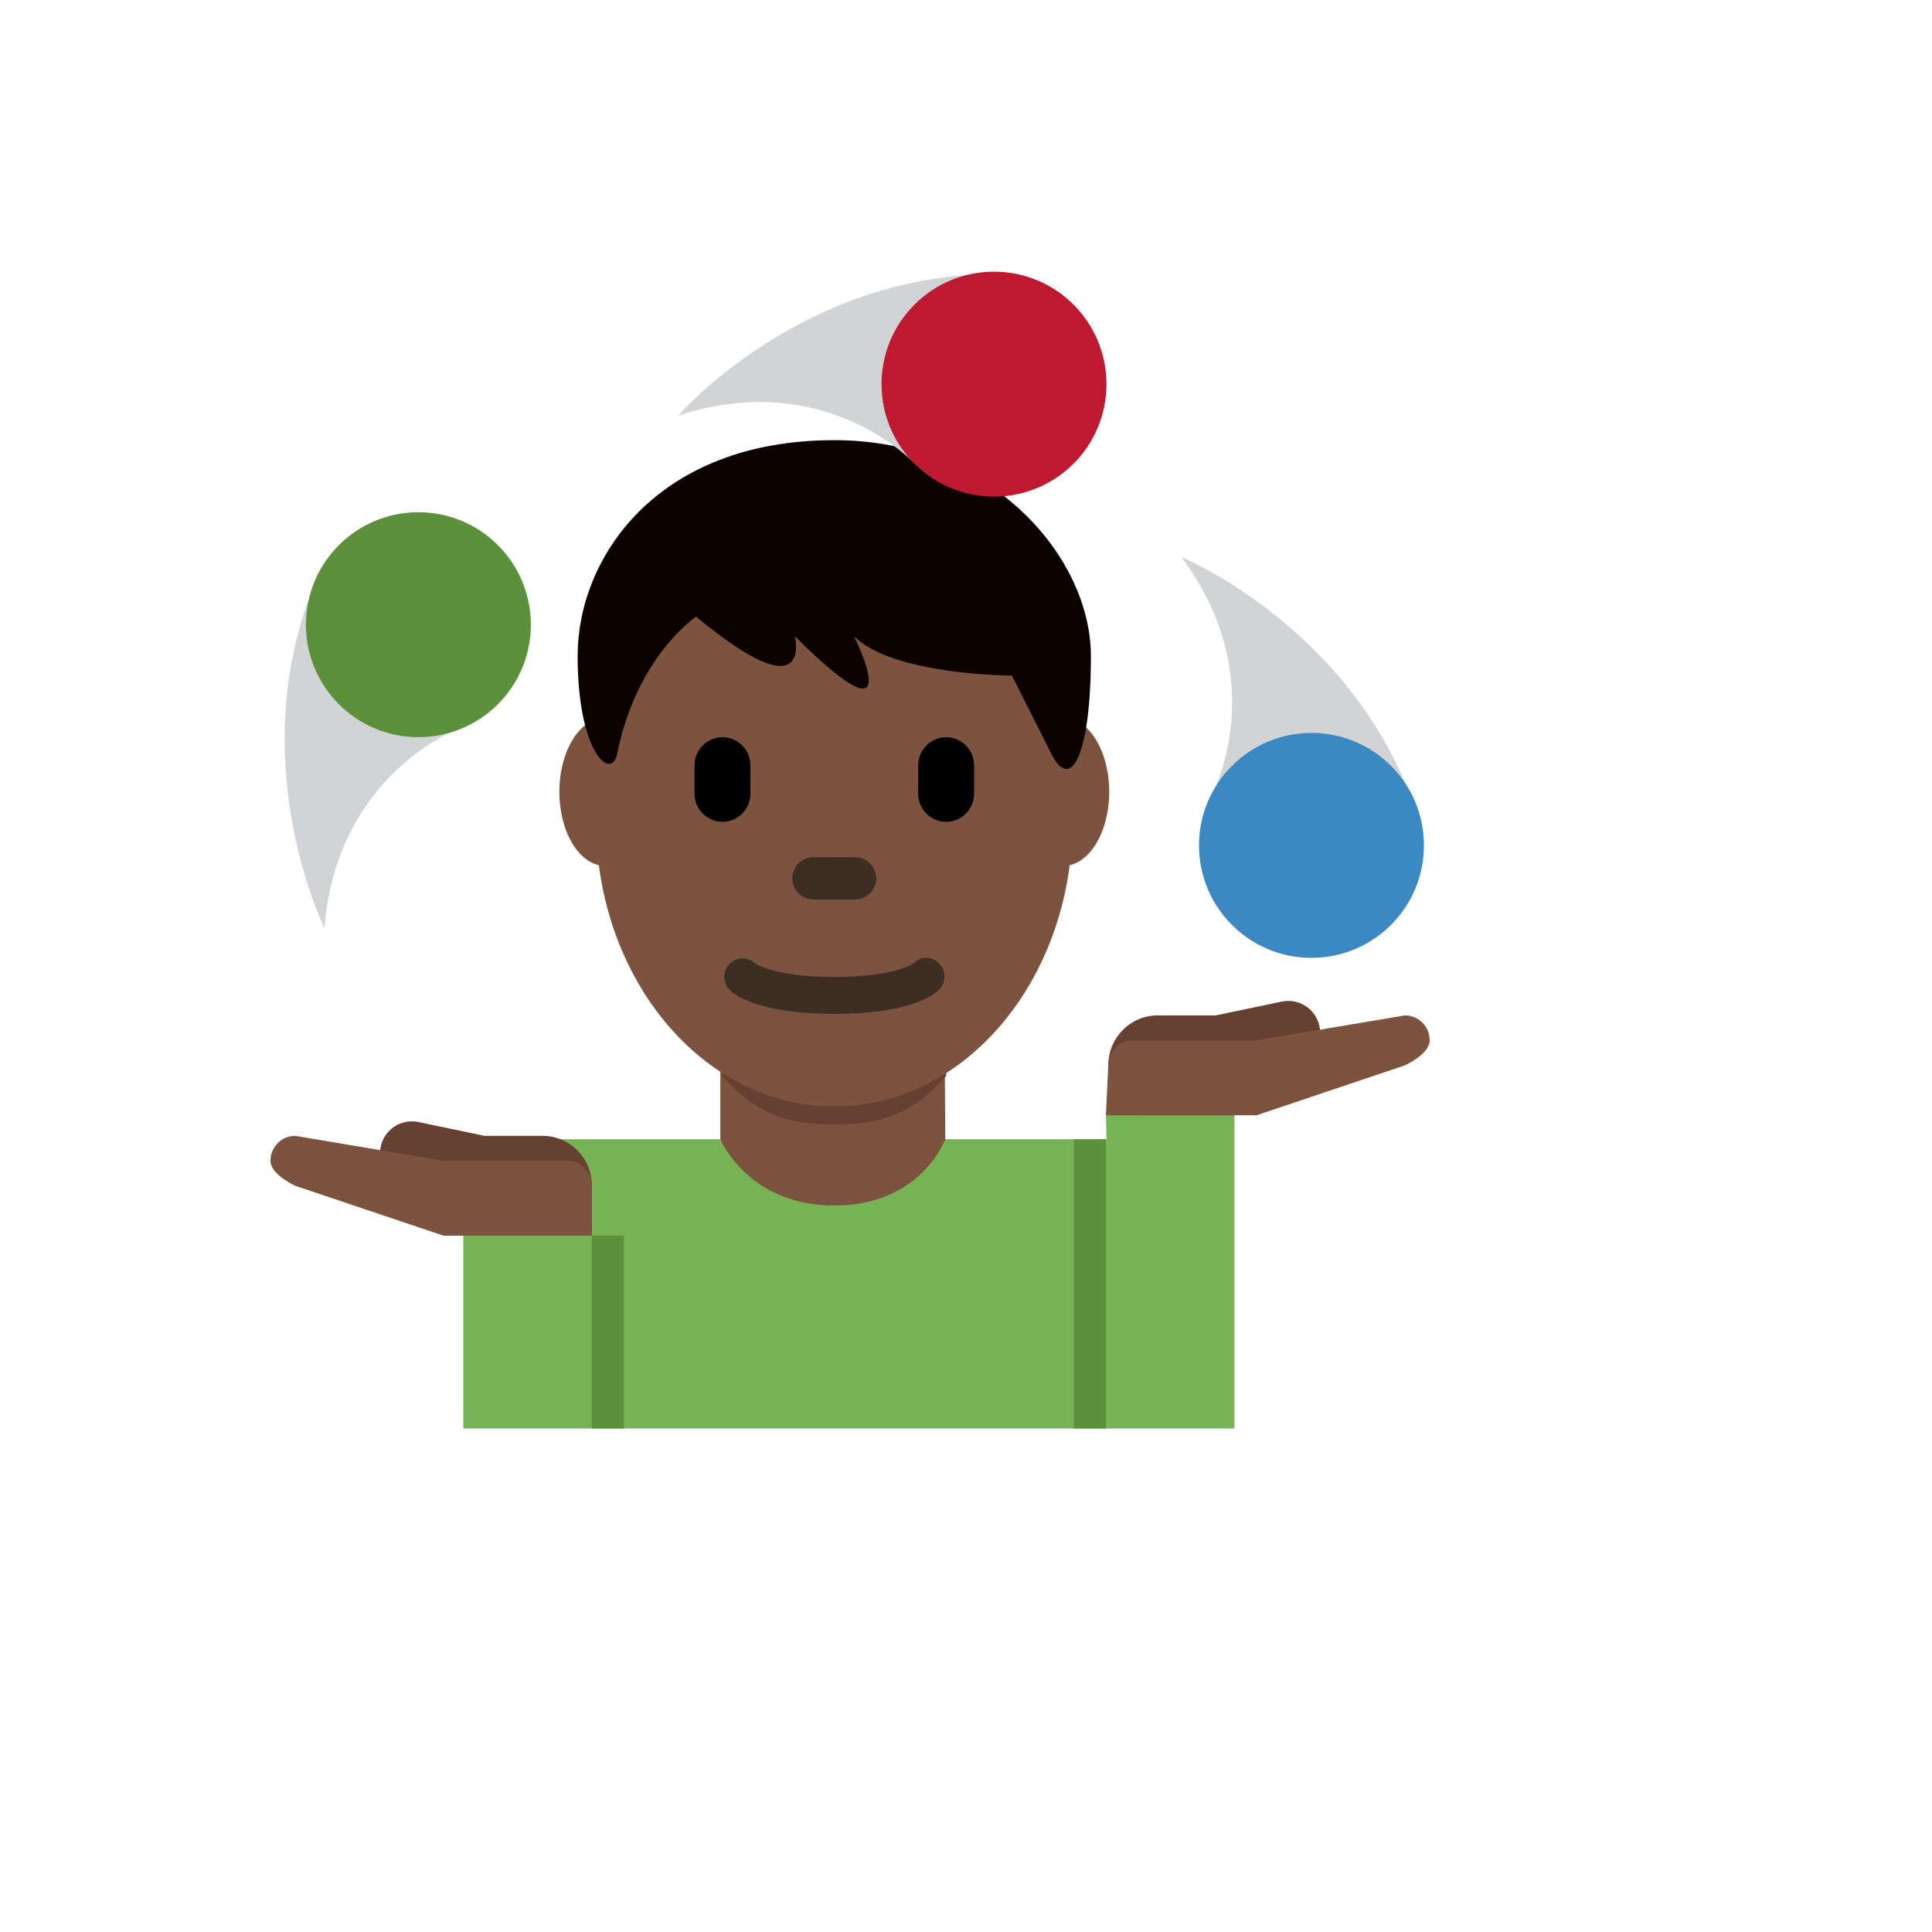
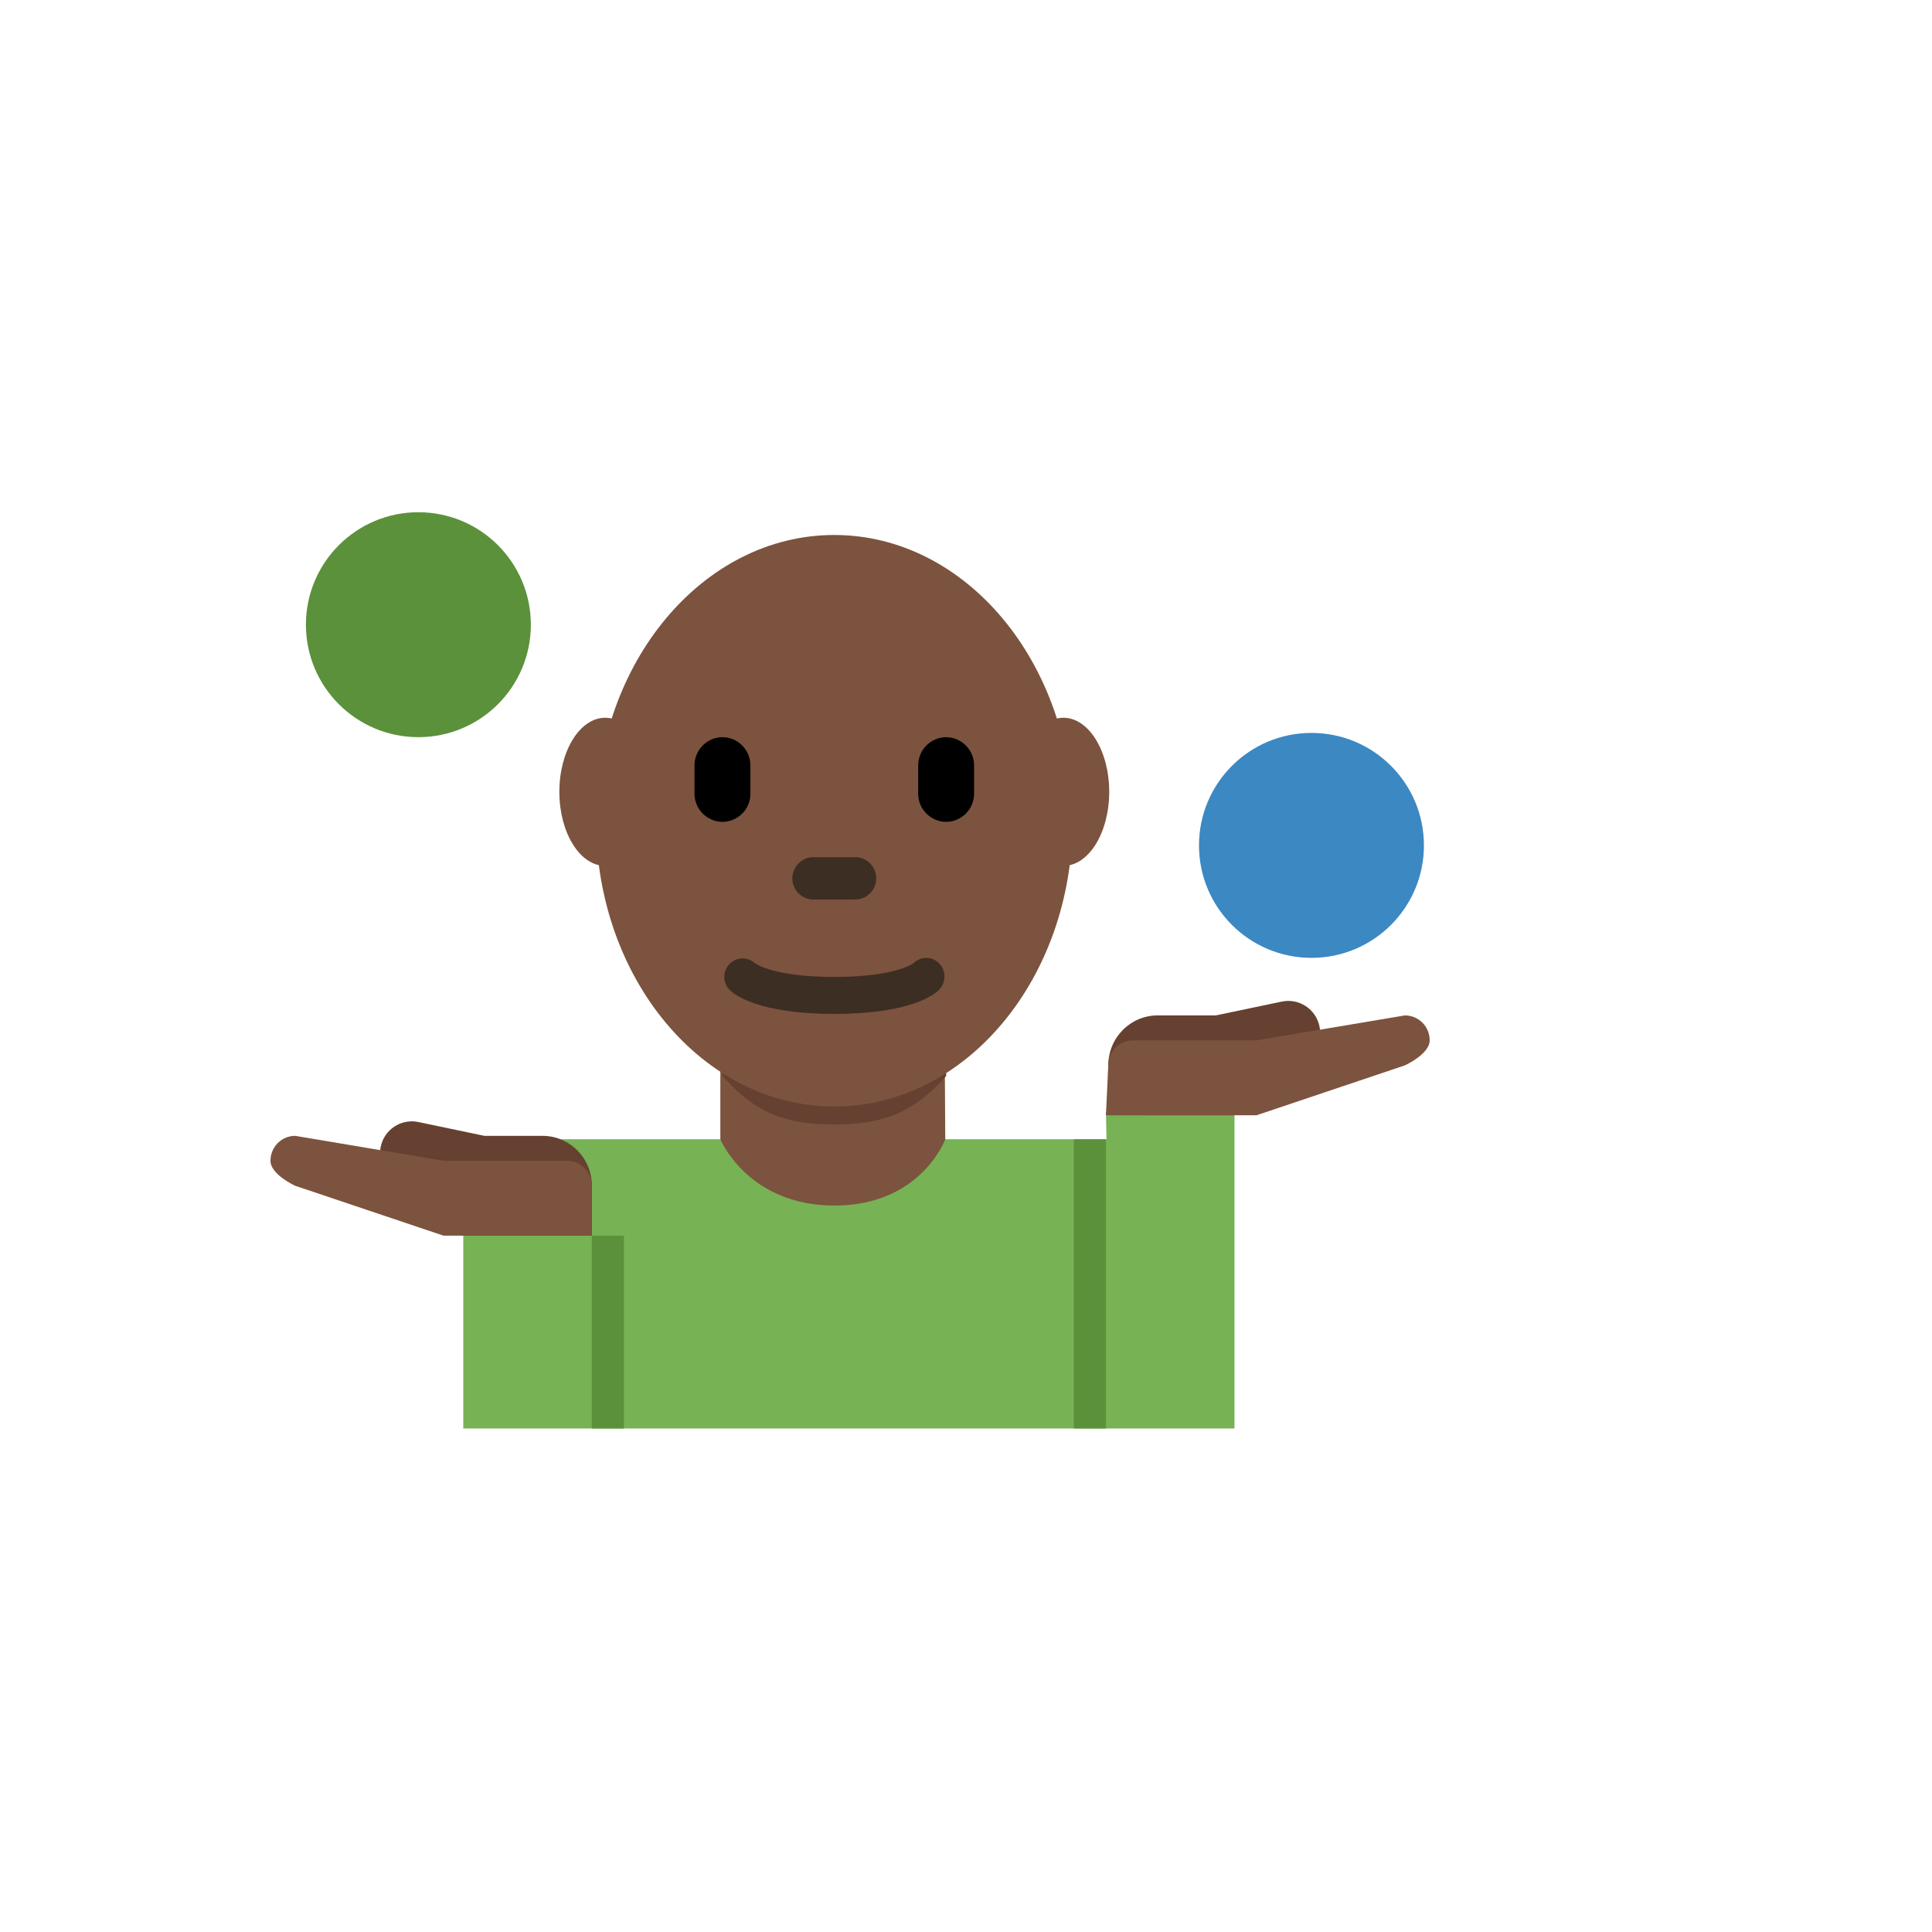
<svg xmlns="http://www.w3.org/2000/svg" version="1.1" width="100%" height="100%" id="svgWorkerArea" viewBox="-25 -25 625 625" style="background: white;">
  <defs id="defsdoc">
    <pattern id="patternBool" x="0" y="0" width="10" height="10" patternUnits="userSpaceOnUse" patternTransform="rotate(35)">
      <circle cx="5" cy="5" r="4" style="stroke: none;fill: #ff000070;" />
    </pattern>
  </defs>
  <g id="fileImp-697900256" class="cosito">
    <path id="pathImp-800158648" fill="#77B255" class="grouped" d="M332.77 334.854C332.77 334.854 332.947 343.545 332.947 343.545 332.947 343.545 124.87 343.545 124.87 343.545 124.87 343.545 124.87 437.11 124.87 437.11 124.87 437.11 374.35 437.11 374.35 437.11 374.35 437.11 374.35 334.875 374.35 334.875 374.35 334.875 332.77 334.854 332.77 334.854" />
    <path id="pathImp-849875858" fill="#7C533E" class="grouped" d="M208.03 343.545C208.03 343.545 216.866 364.99 244.932 364.99 272.999 364.99 280.795 343.545 280.795 343.545 280.795 343.545 280.546 303.004 280.546 303.004 280.546 303.004 208.03 301.965 208.03 301.965 208.03 301.965 208.03 343.545 208.03 343.545 208.03 343.545 208.03 343.545 208.03 343.545" />
    <path id="pathImp-62612655" fill="#664131" class="grouped" d="M208.716 323.067C219.714 335.613 230.016 338.763 244.86 338.763 259.683 338.763 270.078 335.603 281.086 323.067 281.086 323.067 281.086 286.528 281.086 286.528 281.086 286.528 208.727 286.528 208.727 286.528 208.727 286.528 208.727 323.067 208.727 323.067 208.727 323.067 208.716 323.067 208.716 323.067" />
    <path id="pathImp-248685116" fill="#7C533E" class="grouped" d="M185.598 231.154C185.598 244.366 178.955 255.104 170.774 255.104 162.583 255.104 155.951 244.366 155.951 231.154 155.951 217.931 162.594 207.193 170.774 207.193 178.966 207.193 185.598 217.931 185.598 231.154M333.83 231.154C333.83 244.366 327.199 255.104 319.028 255.104 310.826 255.104 304.184 244.366 304.184 231.154 304.184 217.931 310.826 207.193 319.028 207.193 327.199 207.193 333.83 217.931 333.83 231.154" />
    <path id="pathImp-139371639" fill="#7C533E" class="grouped" d="M167.801 240.509C167.801 189.459 202.313 148.067 244.891 148.067 287.458 148.067 321.98 189.459 321.98 240.509 321.98 291.549 287.469 332.952 244.891 332.952 202.323 332.942 167.801 291.549 167.801 240.509" />
    <path id="pathImp-104749444" fill="#3D2E24" class="grouped" d="M244.891 303.004C219.984 303.004 212.334 296.559 211.045 295.26 208.737 292.908 208.737 289.14 211.045 286.788 213.273 284.537 216.88 284.451 219.215 286.59 219.683 286.923 225.733 291.039 244.891 291.039 264.787 291.039 270.525 286.611 270.587 286.559 272.891 284.261 276.64 284.327 278.862 286.705 281.18 289.044 281.045 292.942 278.726 295.27 277.458 296.559 269.808 303.004 244.891 303.004" />
-     <path id="pathImp-966618276" fill="#0B0200" class="grouped" d="M244.891 117.391C295.972 117.391 327.905 155.468 327.905 187.183 327.905 218.898 321.523 231.601 315.13 218.898 315.13 218.898 302.354 193.534 302.354 193.534 302.354 193.534 264.038 193.534 251.263 180.821 251.263 180.821 270.442 218.898 232.105 180.821 232.105 180.821 238.488 206.206 200.182 174.491 200.182 174.491 181.024 187.183 174.641 218.898 172.874 227.703 161.866 218.898 161.866 187.183 161.876 155.457 187.427 117.391 244.891 117.391" />
    <path id="pathImp-284786062" fill="#000" class="grouped" d="M208.716 240.873C203.706 240.834 199.666 236.757 199.673 231.746 199.673 231.746 199.673 222.609 199.673 222.609 199.673 217.588 203.747 213.482 208.716 213.482 213.695 213.482 217.76 217.588 217.76 222.609 217.76 222.609 217.76 231.746 217.76 231.746 217.766 236.757 213.727 240.834 208.716 240.873M281.076 240.873C276.063 240.839 272.021 236.759 272.032 231.746 272.032 231.746 272.032 222.609 272.032 222.609 272.032 217.588 276.107 213.482 281.076 213.482 286.034 213.482 290.12 217.588 290.12 222.609 290.12 222.609 290.12 231.746 290.12 231.746 290.12 236.755 286.084 240.827 281.076 240.873" />
    <path id="pathImp-750539243" fill="#3D2E24" class="grouped" d="M251.679 265.998C251.679 265.998 238.103 265.998 238.103 265.998 234.341 265.975 231.308 262.91 231.325 259.148 231.325 255.385 234.371 252.297 238.103 252.297 238.103 252.297 251.679 252.297 251.679 252.297 255.411 252.297 258.456 255.385 258.456 259.148 258.474 262.91 255.441 265.975 251.679 265.998" />
-     <path id="pathImp-2546254" fill="#D1D3D4" class="grouped" d="M123.779 210.551C123.779 210.551 83.924 225 79.974 275.218 79.974 275.218 55.026 225.146 74.548 169.719 74.548 169.719 123.779 210.551 123.779 210.551 123.779 210.551 123.779 210.551 123.779 210.551M270.93 125.021C270.93 125.021 242.261 93.784 194.392 109.46 194.392 109.46 231.003 67.162 289.683 63.857 289.683 63.857 270.93 125.021 270.93 125.021 270.93 125.021 270.93 125.021 270.93 125.021M366.772 232.713C366.772 232.713 387.271 195.593 357.178 155.197 357.178 155.198 408.924 176.466 430.722 231.04 430.722 231.04 366.772 232.713 366.772 232.713 366.772 232.713 366.772 232.713 366.772 232.713" />
    <path id="circleImp-791142825" fill="#5C913B" class="grouped" d="M73.966 177.089C73.966 156.989 90.247 140.707 110.348 140.707 130.449 140.707 146.731 156.989 146.731 177.089 146.731 197.19 130.449 213.472 110.348 213.472 90.247 213.472 73.966 197.19 73.966 177.089 73.966 177.089 73.966 177.089 73.966 177.089" />
-     <path id="circleImp-240572091" fill="#BE1931" class="grouped" d="M260.171 99.272C260.171 79.172 276.453 62.89 296.554 62.89 316.655 62.89 332.937 79.172 332.937 99.272 332.937 119.373 316.655 135.655 296.554 135.655 276.453 135.655 260.171 119.373 260.171 99.272 260.171 99.272 260.171 99.272 260.171 99.272" />
    <path id="circleImp-557787236" fill="#3B88C3" class="grouped" d="M362.874 248.482C362.874 228.381 379.156 212.1 399.257 212.1 419.358 212.1 435.639 228.381 435.639 248.482 435.639 268.583 419.358 284.865 399.257 284.865 379.156 284.865 362.874 268.583 362.874 248.482 362.874 248.482 362.874 248.482 362.874 248.482" />
    <path id="pathImp-183620048" fill="#664131" class="grouped" d="M401.855 307.048C400.723 301.469 395.282 297.866 389.704 299.002 389.704 299.002 368.321 303.482 368.321 303.482 368.321 303.482 349.517 303.482 349.517 303.482 340.681 303.482 333.529 310.707 333.529 319.647 333.529 319.647 333.529 335.78 333.529 335.78 333.529 335.78 373.519 335.78 373.519 335.78 382.147 335.78 389.142 328.856 389.444 320.229 389.444 320.229 392.282 319.636 392.282 319.636 392.282 319.636 397.51 319.636 397.51 319.636 397.51 319.023 397.282 318.462 397.147 317.879 400.816 315.6 402.691 311.286 401.855 307.048 401.855 307.048 401.855 307.048 401.855 307.048" />
    <path id="pathImp-526763815" fill="#7C533E" class="grouped" d="M437.5 311.549C437.523 307.109 433.935 303.494 429.496 303.482 429.496 303.482 381.512 311.549 381.512 311.549 381.512 311.549 341.523 311.549 341.523 311.549 337.079 311.572 333.496 315.192 333.519 319.636 333.519 319.636 332.77 335.759 332.77 335.759 332.77 335.759 349.517 335.78 349.517 335.78 349.517 335.78 381.512 335.78 381.512 335.78 381.512 335.78 429.496 319.636 429.496 319.636 429.506 319.636 437.5 316.019 437.5 311.549 437.5 311.549 437.5 311.549 437.5 311.549" />
    <path id="pathImp-585408477" fill="#664131" class="grouped" d="M98.155 346.008C99.282 340.431 104.72 336.826 110.296 337.963 110.296 337.963 131.689 342.443 131.689 342.443 131.689 342.443 150.483 342.443 150.483 342.443 159.319 342.443 166.481 349.667 166.481 358.607 166.481 358.607 166.481 374.74 166.481 374.74 166.481 374.74 126.481 374.74 126.481 374.74 117.853 374.74 110.858 367.817 110.556 359.189 110.556 359.189 107.718 358.597 107.718 358.597 107.718 358.597 102.49 358.597 102.49 358.597 102.49 357.983 102.718 357.422 102.864 356.84 99.187 354.567 97.309 350.247 98.155 346.008 98.155 346.008 98.155 346.008 98.155 346.008" />
    <path id="pathImp-910451528" fill="#7C533E" class="grouped" d="M62.5 350.509C62.5 346.05 66.076 342.443 70.494 342.443 70.494 342.443 118.487 350.509 118.487 350.509 118.487 350.509 158.477 350.509 158.477 350.509 162.895 350.509 166.471 354.137 166.471 358.597 166.471 358.597 166.471 374.74 166.471 374.74 166.471 374.74 118.487 374.74 118.487 374.74 118.487 374.74 70.494 358.597 70.494 358.597 70.494 358.597 62.5 354.979 62.5 350.509 62.5 350.509 62.5 350.509 62.5 350.509" />
    <path id="pathImp-965817516" fill="#5C913B" class="grouped" d="M166.45 374.74C166.45 374.74 176.845 374.74 176.845 374.74 176.845 374.74 176.845 437.11 176.845 437.11 176.845 437.11 166.45 437.11 166.45 437.11 166.45 437.11 166.45 374.74 166.45 374.74M322.375 343.555C322.375 343.555 332.77 343.555 332.77 343.555 332.77 343.555 332.77 437.11 332.77 437.11 332.77 437.11 322.375 437.11 322.375 437.11 322.375 437.11 322.375 343.555 322.375 343.555" />
  </g>
</svg>